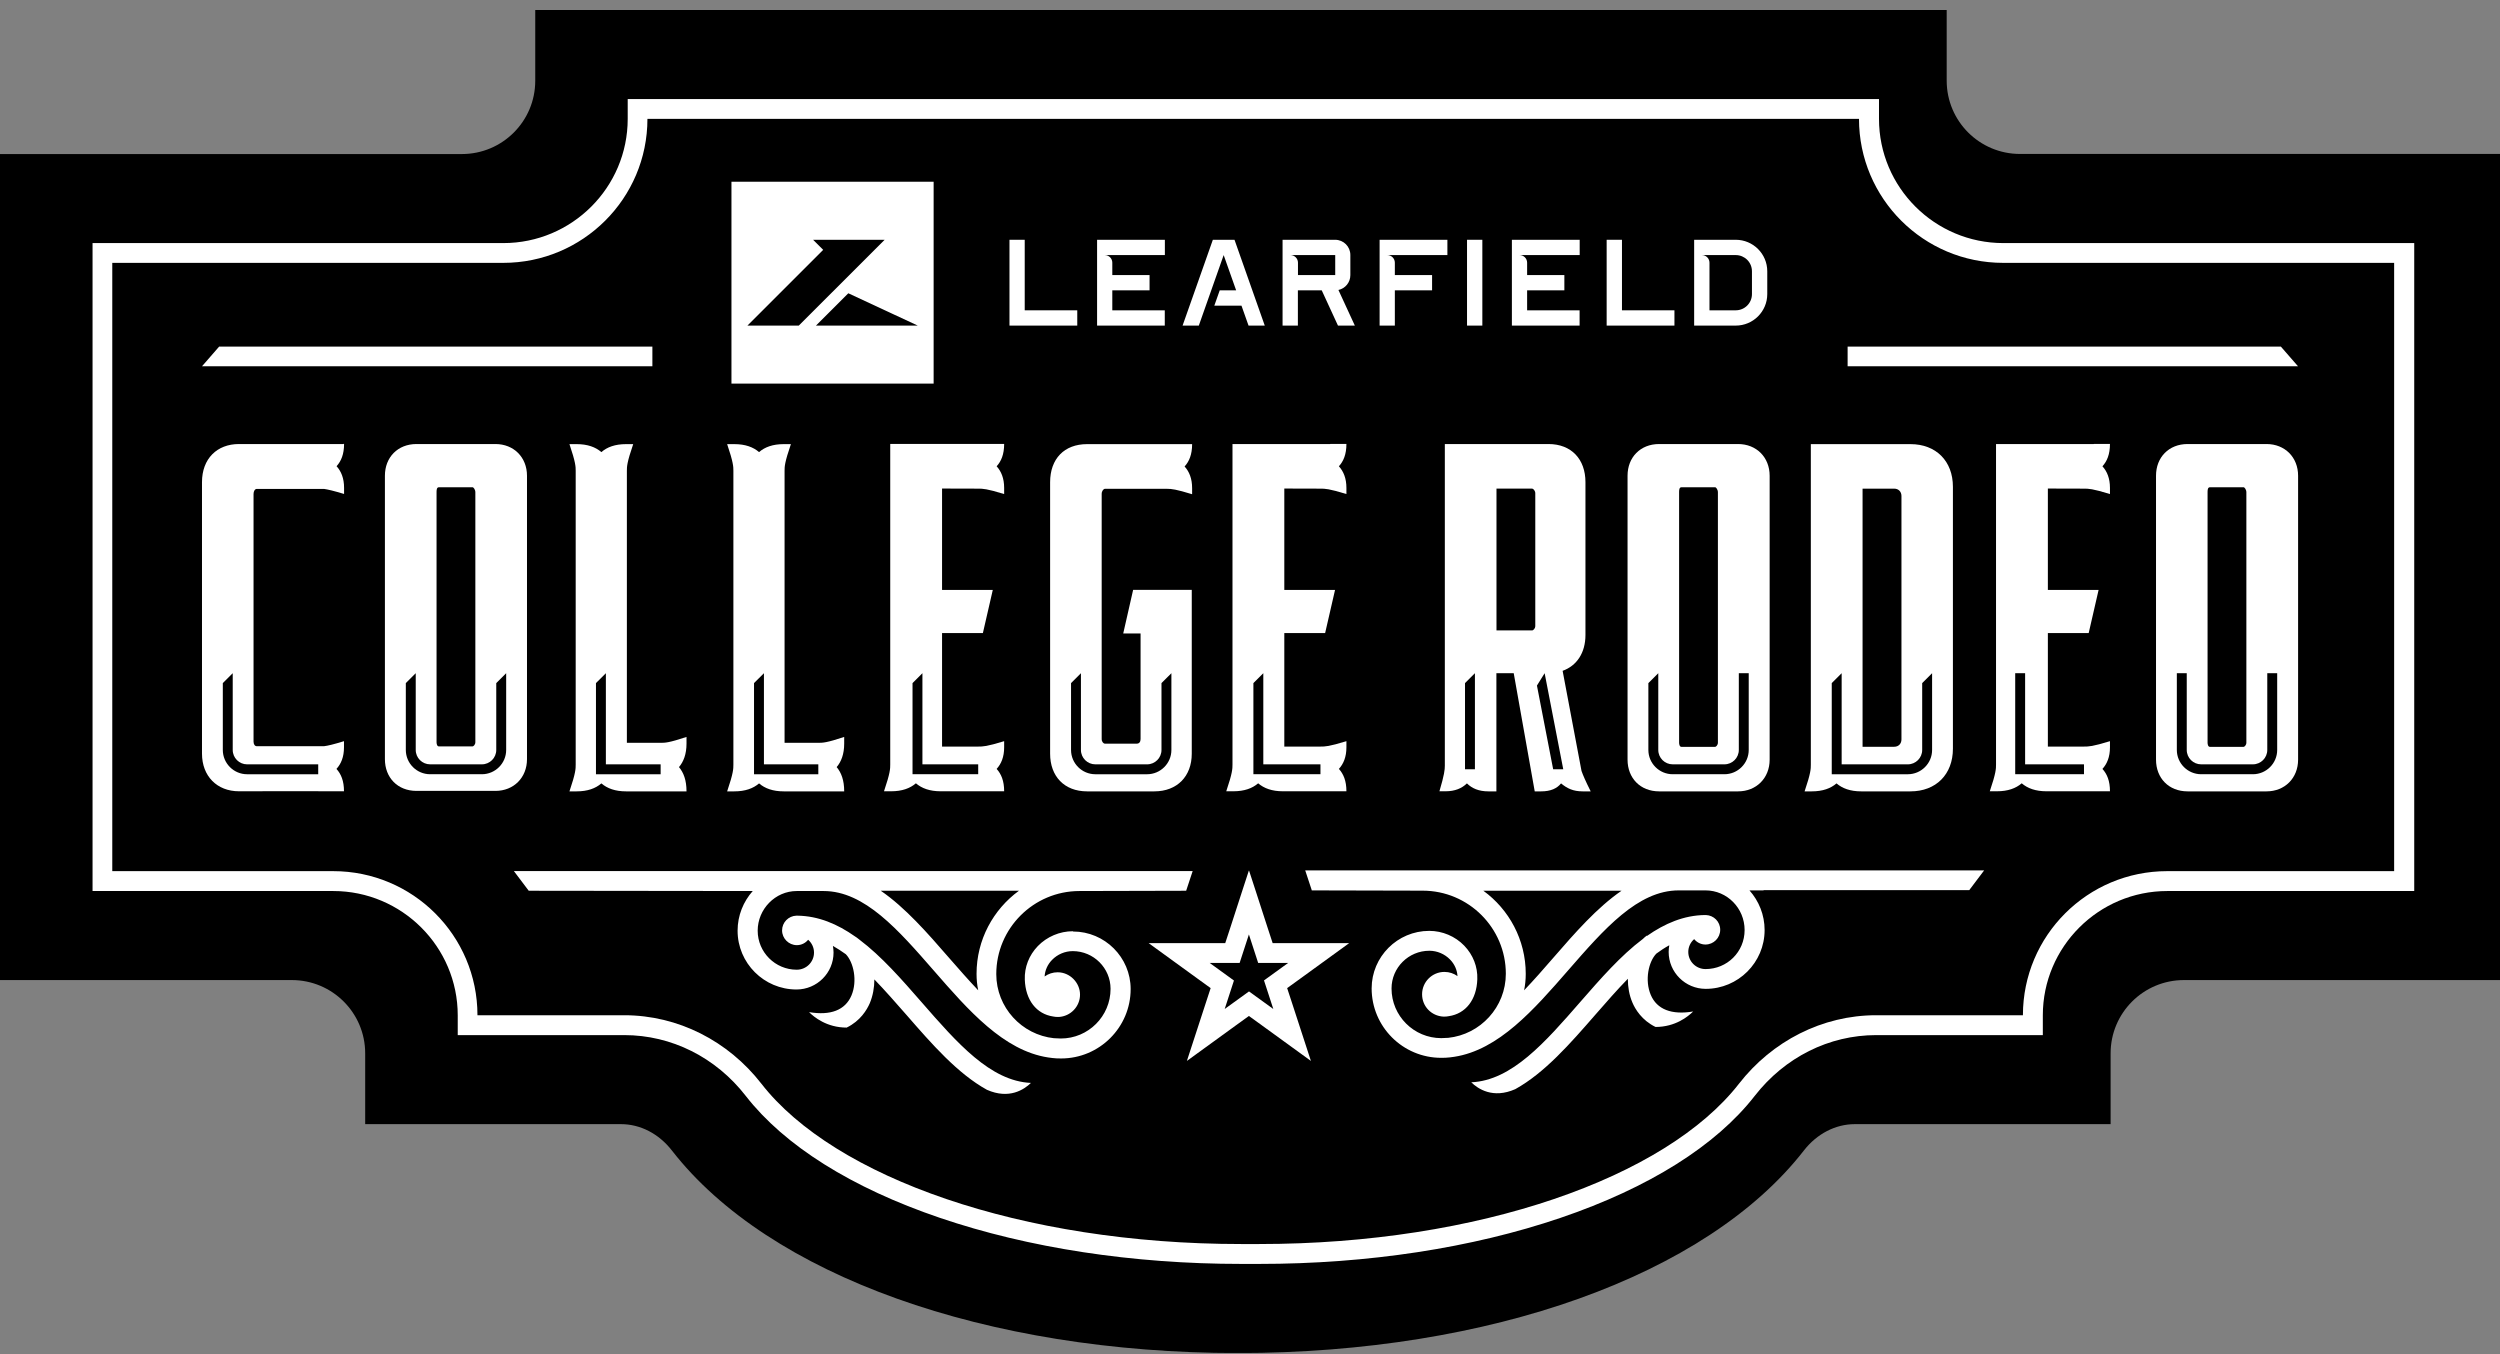
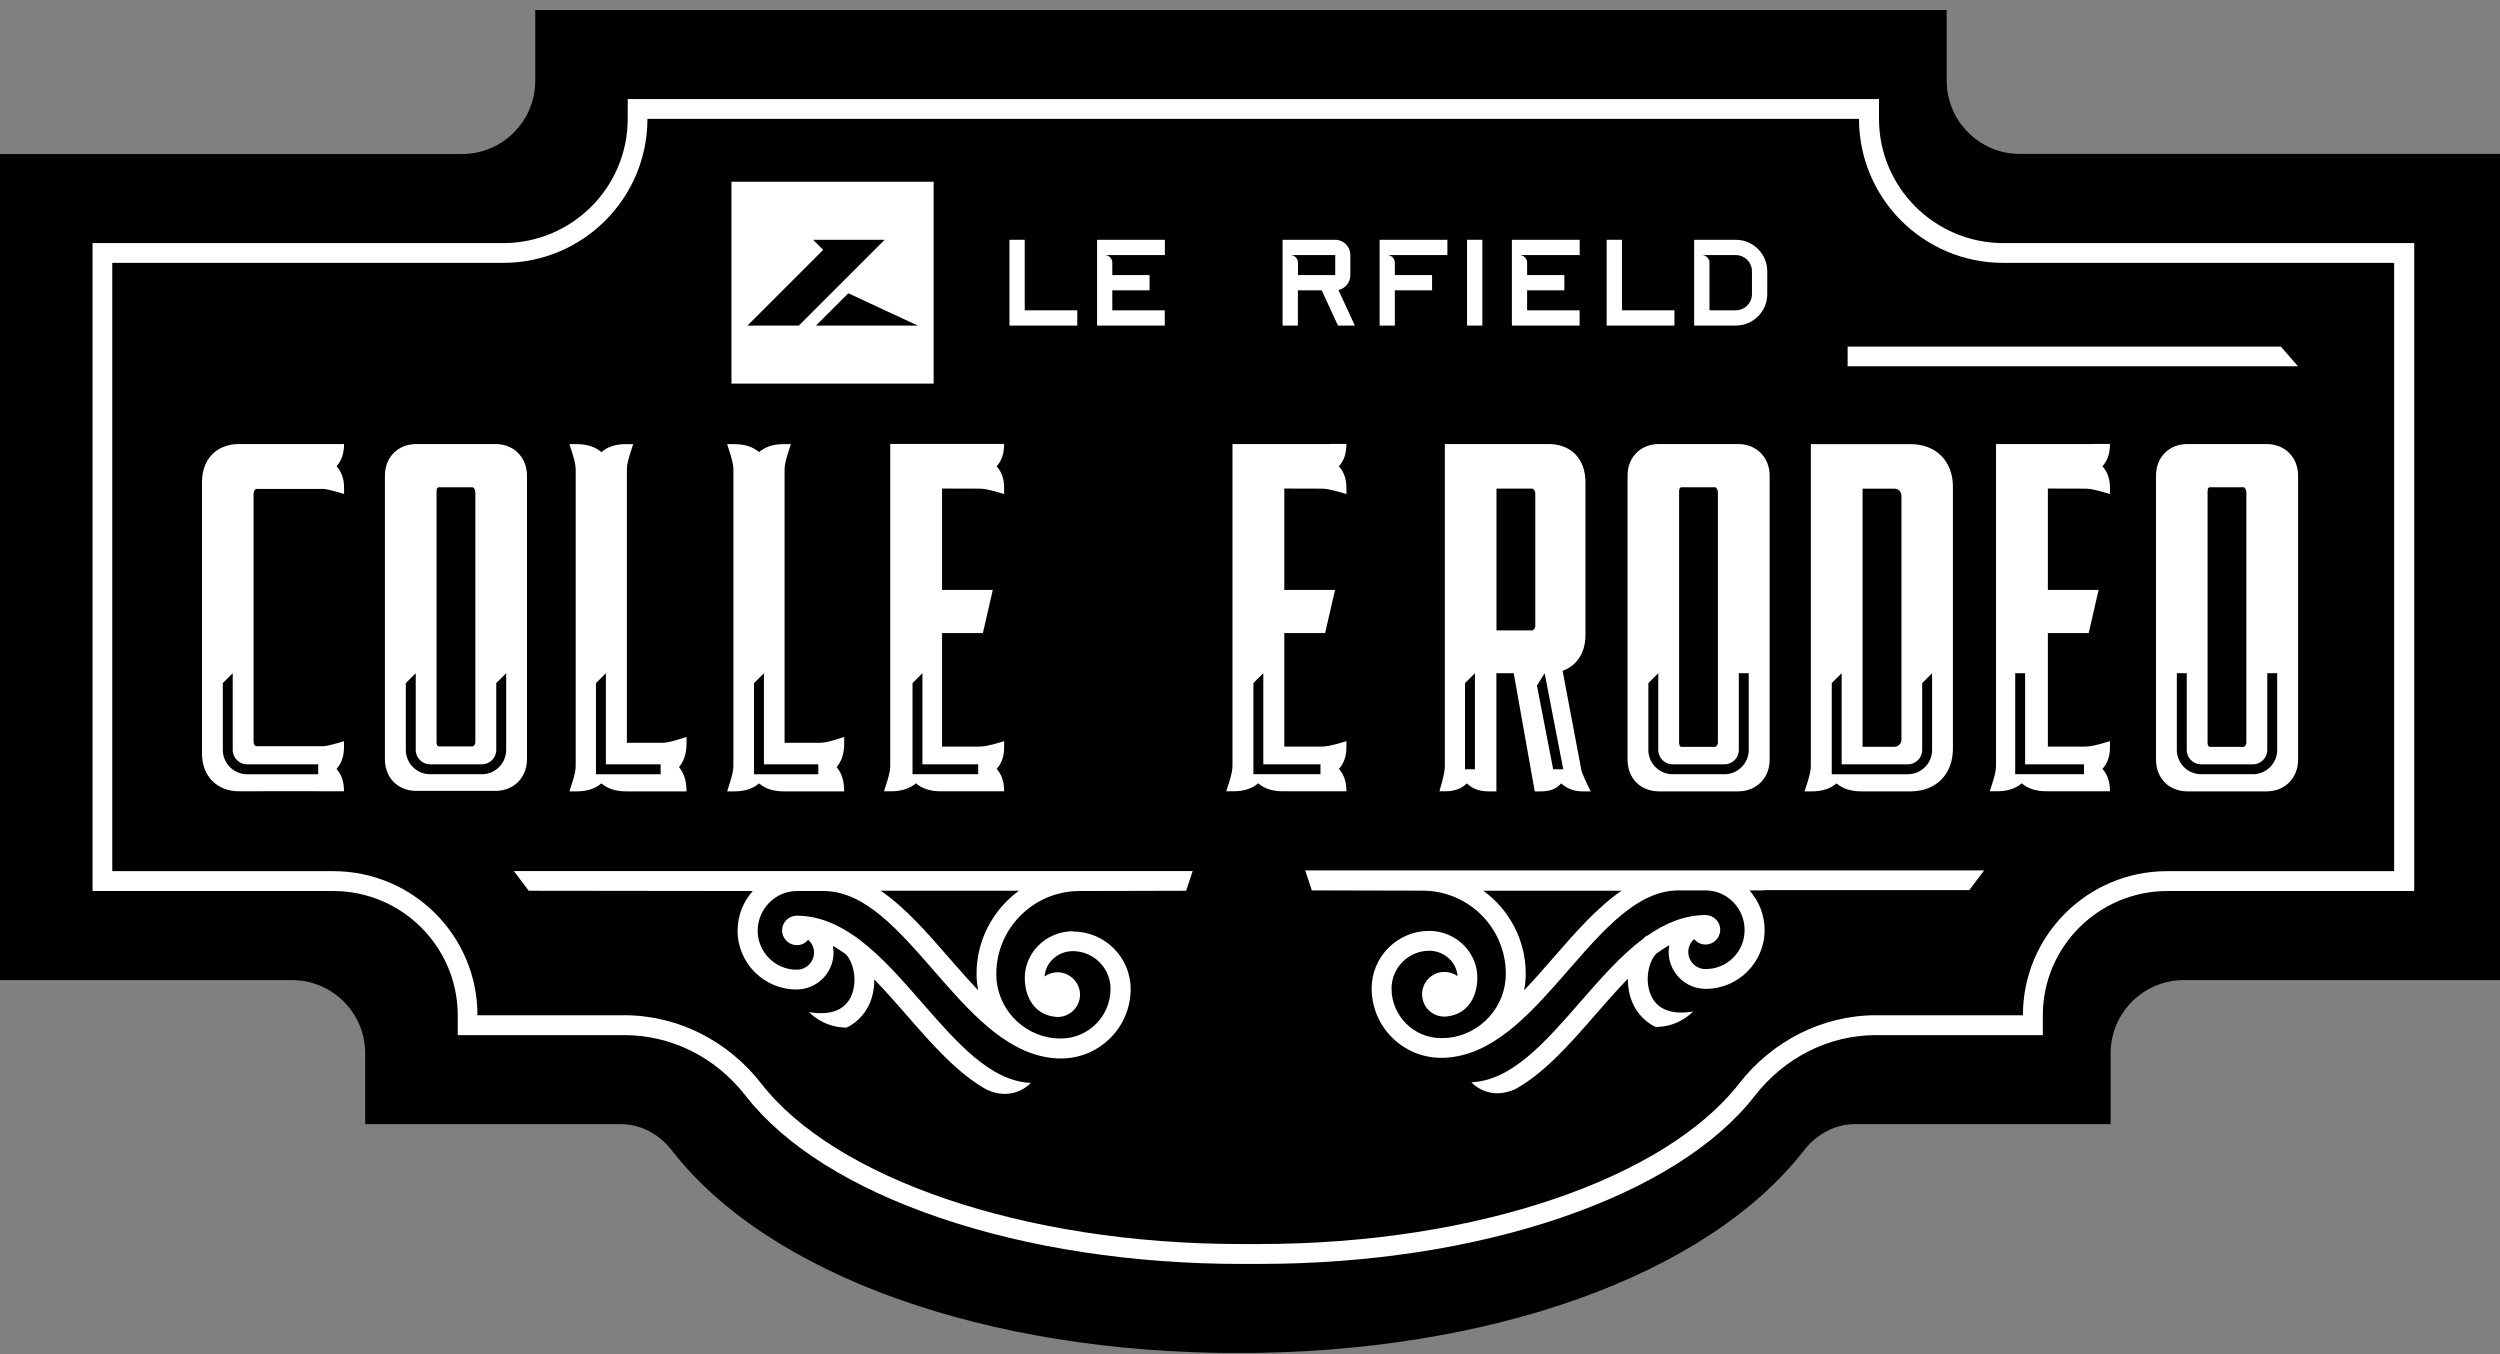
<svg xmlns="http://www.w3.org/2000/svg" width="192" height="104" viewBox="0 0 192 104" fill="none">
  <rect x="0" y="0" width="192" height="104" fill="#808080" stroke="none" />
  <g clip-path="url(#clip0_4124_96728)">
    <path d="M192 11.824H155.141C152.028 11.824 149.506 9.306 149.506 6.196V0.766H41.107V6.203C41.107 9.313 38.585 11.831 35.471 11.831H0V75.269H15.668H22.41C25.523 75.269 28.046 77.787 28.046 80.896V86.334H47.687C49.18 86.334 50.603 87.073 51.603 88.36C59.064 97.955 75.718 103.913 95.07 103.913C114.422 103.913 131.076 97.955 138.537 88.36C139.537 87.073 140.967 86.334 142.454 86.334H162.095V80.896C162.095 77.787 164.617 75.269 167.731 75.269H176.332H192V11.824Z" fill="black" />
    <path d="M112.661 60.165C113.049 60.551 113.577 60.777 114.303 60.777H114.923V51.702H116.254L117.867 60.777H118.029H118.368C119.093 60.777 119.579 60.551 119.889 60.165C120.354 60.551 120.819 60.777 121.545 60.777H122.165C121.756 59.961 121.566 59.51 121.46 59.208L120.009 51.519C121.094 51.132 121.763 50.14 121.763 48.769V37.028C121.763 35.262 120.678 34.102 118.924 34.102H110.963V58.807C110.963 59.109 110.928 59.489 110.548 60.77H111.02C111.745 60.77 112.274 60.544 112.668 60.157L112.661 60.165ZM118.628 51.702L120.058 59.081H119.283L118.037 52.652L118.628 51.702ZM114.93 37.527H117.663C117.769 37.527 117.91 37.703 117.91 37.879V48.1C117.91 48.241 117.769 48.417 117.663 48.417H114.93V37.52V37.527ZM112.513 52.462L113.274 51.702V59.081H112.513V52.462Z" fill="white" />
    <path d="M142.939 60.777H146.723C148.688 60.777 149.984 59.469 149.984 57.499V37.388C149.984 35.411 148.688 34.109 146.723 34.109H139.072V58.125V58.723C139.072 59.047 139.072 59.363 138.593 60.777H139.142C139.981 60.777 140.594 60.552 141.044 60.165C141.495 60.552 142.108 60.777 142.939 60.777ZM143.045 37.528H145.469C145.821 37.528 146.032 37.774 146.032 38.091V56.789C146.032 57.105 145.821 57.352 145.469 57.352H143.045V37.521V37.528ZM140.678 52.462L141.439 51.703V58.702H146.518C147.131 58.702 147.624 58.203 147.624 57.598V52.462L148.385 51.703V57.598C148.385 58.625 147.547 59.462 146.518 59.462H140.678V52.462Z" fill="white" />
    <path d="M133.485 60.777C134.887 60.777 135.909 59.757 135.909 58.343V36.535C135.909 35.122 134.894 34.102 133.485 34.102H127.42C125.982 34.102 124.996 35.122 124.996 36.535V58.343C124.996 59.757 125.975 60.777 127.42 60.777H133.485ZM128.955 37.809C128.955 37.668 128.955 37.422 129.131 37.422H131.724C131.794 37.422 131.935 37.598 131.935 37.809V57.041C131.935 57.217 131.794 57.358 131.724 57.358H129.131C128.991 57.358 128.955 57.147 128.955 57.041V37.809ZM126.595 57.597V52.462L127.356 51.702V57.597C127.356 58.209 127.856 58.701 128.462 58.701H132.435C133.048 58.701 133.541 58.202 133.541 57.597V51.702H134.302V57.597C134.302 58.624 133.464 59.461 132.435 59.461H128.462C127.434 59.461 126.595 58.624 126.595 57.597Z" fill="white" />
    <path d="M174.071 34.102H168.005C166.568 34.102 165.582 35.122 165.582 36.535V58.343C165.582 59.757 166.561 60.777 168.005 60.777H174.071C175.473 60.777 176.494 59.757 176.494 58.343V36.535C176.494 35.122 175.48 34.102 174.071 34.102ZM169.541 37.809C169.541 37.668 169.541 37.422 169.717 37.422H172.31C172.38 37.422 172.521 37.598 172.521 37.809V57.041C172.521 57.217 172.38 57.358 172.31 57.358H169.717C169.576 57.358 169.541 57.147 169.541 57.041V37.809ZM174.888 57.597C174.888 58.624 174.05 59.461 173.021 59.461H169.048C168.02 59.461 167.181 58.624 167.181 57.597V51.702H167.942V57.597C167.942 58.209 168.442 58.701 169.048 58.701H173.021C173.634 58.701 174.127 58.202 174.127 57.597V51.702H174.888V57.597Z" fill="white" />
    <path d="M52.717 56.599C51.364 57.049 51.075 57.049 50.723 57.049H48.144V36.163C48.144 35.84 48.144 35.523 48.63 34.109H48.081C47.243 34.109 46.63 34.334 46.186 34.721C45.735 34.334 45.122 34.109 44.284 34.109H43.734C44.213 35.523 44.213 35.847 44.213 36.163V58.723C44.213 59.047 44.213 59.363 43.734 60.777H44.284C45.122 60.777 45.735 60.552 46.186 60.165C46.637 60.552 47.25 60.777 48.081 60.777H52.724C52.724 59.912 52.498 59.335 52.146 58.913C52.498 58.498 52.724 57.914 52.724 57.112V56.599H52.717ZM50.737 59.462H45.77V52.462L46.531 51.703V58.702H50.737V59.462Z" fill="white" />
    <path d="M64.827 56.599C63.474 57.049 63.185 57.049 62.833 57.049H60.255V36.163C60.255 35.84 60.255 35.523 60.741 34.109H60.191C59.353 34.109 58.74 34.334 58.296 34.721C57.846 34.334 57.233 34.109 56.394 34.109H55.845C56.324 35.523 56.324 35.847 56.324 36.163V58.723C56.324 59.047 56.324 59.363 55.845 60.777H56.394C57.233 60.777 57.846 60.552 58.296 60.165C58.747 60.552 59.36 60.777 60.191 60.777H64.834C64.834 59.912 64.609 59.335 64.256 58.913C64.609 58.498 64.834 57.914 64.834 57.112V56.599H64.827ZM62.847 59.462H57.909V52.462L58.67 51.703V58.702H62.847V59.462Z" fill="white" />
-     <path d="M83.496 60.777H88.652C90.406 60.777 91.527 59.617 91.527 57.886V45.301H87.025L86.264 48.65H87.596V56.761C87.596 56.972 87.49 57.112 87.314 57.112H84.855C84.749 57.112 84.609 56.972 84.609 56.761V37.929C84.609 37.718 84.749 37.542 84.855 37.542H89.653C89.97 37.542 90.322 37.577 91.555 37.957V37.486C91.555 36.747 91.329 36.213 90.977 35.826C91.329 35.439 91.555 34.911 91.555 34.109H83.489C81.734 34.109 80.649 35.235 80.649 37.036V57.886C80.649 59.617 81.734 60.777 83.489 60.777H83.496ZM82.256 52.462L83.016 51.703V57.598C83.016 58.21 83.517 58.702 84.123 58.702H88.096C88.709 58.702 89.202 58.203 89.202 57.598V52.462L89.963 51.703V57.598C89.963 58.625 89.124 59.462 88.096 59.462H84.123C83.094 59.462 82.256 58.625 82.256 57.598V52.462Z" fill="white" />
    <path d="M68.37 34.102V58.118V58.716C68.37 59.039 68.37 59.356 67.891 60.77H68.44C69.278 60.77 69.891 60.545 70.342 60.158C70.793 60.545 71.406 60.77 72.237 60.77H77.119C77.119 59.968 76.894 59.44 76.542 59.053C76.894 58.666 77.119 58.139 77.119 57.393V56.922C75.767 57.337 75.478 57.337 75.126 57.337H72.35V57.344V48.621H75.485L76.246 45.308H72.35V37.528V37.52L75.126 37.528C75.478 37.528 75.767 37.528 77.119 37.943V37.471C77.119 36.733 76.894 36.198 76.542 35.811C76.894 35.424 77.119 34.897 77.119 34.095H68.384L68.37 34.102ZM75.126 58.702V59.461H70.082V52.462L70.842 51.702V58.702H75.126Z" fill="white" />
    <path d="M26.376 34.102H18.352C16.668 34.102 15.513 35.227 15.513 37.028V57.879C15.513 59.609 16.668 60.77 18.352 60.77C18.352 60.77 20.155 60.77 22.212 60.763L26.418 60.77C26.418 59.968 26.193 59.44 25.84 59.053C26.193 58.667 26.418 58.139 26.418 57.393V56.922C25.601 57.175 25.171 57.274 24.882 57.309H19.718C19.578 57.309 19.472 57.168 19.472 56.957V37.936C19.472 37.725 19.578 37.549 19.718 37.549H24.889C25.178 37.591 25.608 37.69 26.425 37.936V37.465C26.425 36.726 26.2 36.191 25.848 35.804C26.2 35.417 26.425 34.89 26.425 34.088H26.376V34.102ZM24.439 58.702V59.462H18.979C17.95 59.462 17.112 58.624 17.112 57.597V52.462L17.873 51.702V57.597C17.873 58.209 18.373 58.702 18.979 58.702H24.439Z" fill="white" />
    <path d="M102.158 34.102H94.655V58.118V58.716C94.655 59.039 94.655 59.356 94.176 60.77H94.725C95.564 60.77 96.177 60.545 96.627 60.158C97.078 60.545 97.691 60.77 98.522 60.77H103.405C103.405 59.968 103.179 59.44 102.827 59.053C103.179 58.666 103.405 58.139 103.405 57.393V56.922C102.052 57.337 101.763 57.337 101.411 57.337H98.635V57.344V48.621H101.77L102.531 45.308H98.635V37.528V37.52L101.411 37.528C101.763 37.528 102.052 37.528 103.405 37.943V37.471C103.405 36.733 103.179 36.198 102.827 35.811C103.179 35.424 103.405 34.897 103.405 34.095H102.172L102.158 34.102ZM101.411 58.702V59.461H96.261V52.462L97.022 51.702V58.702H101.411Z" fill="white" />
    <path d="M160.798 34.102H153.295V58.118V58.716C153.295 59.039 153.295 59.356 152.816 60.77H153.366C154.204 60.77 154.817 60.545 155.268 60.158C155.719 60.545 156.332 60.77 157.163 60.77H162.045C162.045 59.968 161.82 59.44 161.467 59.053C161.82 58.666 162.045 58.139 162.045 57.393V56.922C160.693 57.337 160.404 57.337 160.051 57.337H157.276V57.344V48.621H160.411L161.172 45.308H157.276V37.528V37.52L160.051 37.528C160.404 37.528 160.693 37.528 162.045 37.943V37.471C162.045 36.733 161.82 36.198 161.467 35.811C161.82 35.424 162.045 34.897 162.045 34.095H160.812L160.798 34.102ZM160.051 58.702V59.461H154.768V51.702H155.529V58.702H160.051Z" fill="white" />
    <path d="M40.473 58.307V36.535C40.473 35.122 39.459 34.102 38.05 34.102H31.984C30.547 34.102 29.561 35.122 29.561 36.535V58.307C29.561 59.721 30.54 60.741 31.984 60.741H38.05C39.452 60.741 40.473 59.721 40.473 58.307ZM33.527 37.809C33.527 37.668 33.527 37.422 33.703 37.422H36.295C36.366 37.422 36.507 37.598 36.507 37.809V57.006C36.507 57.182 36.366 57.323 36.295 57.323H33.703C33.562 57.323 33.527 57.112 33.527 57.006V37.809ZM38.874 57.597C38.874 58.624 38.035 59.461 37.007 59.461H33.034C32.005 59.461 31.167 58.624 31.167 57.597V52.462L31.928 51.702V57.597C31.928 58.209 32.428 58.701 33.034 58.701H37.007C37.62 58.701 38.113 58.202 38.113 57.597V52.462L38.874 51.702V57.597Z" fill="white" />
    <path d="M78.698 18.415H77.528V25.006H82.734V23.832H78.698V18.415Z" fill="white" />
    <path d="M84.249 25.006H89.455V23.832H85.425V22.298H88.286V21.123H85.425V20.174C85.425 19.85 85.165 19.59 84.841 19.59H89.462V18.415H84.256V25.006H84.249Z" fill="white" />
-     <path d="M93.147 18.415L90.822 25.006H92.069L93.978 19.59L94.936 22.298H93.675L93.26 23.473H95.345L95.888 25.006H97.134L94.81 18.415H93.147Z" fill="white" />
    <path d="M103.707 21.13V19.583C103.707 18.936 103.186 18.415 102.538 18.415H98.501V25.006H99.677V22.298H101.509L102.756 25.006H104.052L102.791 22.27C103.32 22.157 103.707 21.686 103.707 21.13ZM102.538 21.123H99.684V20.174C99.684 19.85 99.424 19.59 99.1 19.59H102.545V21.123H102.538Z" fill="white" />
    <path d="M105.947 25.006H107.124V22.298H109.984V21.123H107.124V20.174C107.124 19.85 106.863 19.59 106.539 19.59H111.16V18.415H105.954V25.006H105.947Z" fill="white" />
    <path d="M113.844 18.415H112.668V25.006H113.844V18.415Z" fill="white" />
    <path d="M116.106 25.006H121.313V23.832H117.283V22.298H120.143V21.123H117.283V20.174C117.283 19.85 117.022 19.59 116.698 19.59H121.32V18.415H116.113V25.006H116.106Z" fill="white" />
    <path d="M124.567 18.415H123.391V25.006H128.597V23.832H124.567V18.415Z" fill="white" />
    <path d="M133.303 18.415H130.111V25.006H133.303C134.641 25.006 135.726 23.923 135.726 22.587V20.835C135.726 19.498 134.641 18.415 133.303 18.415ZM134.55 22.587C134.55 23.276 133.993 23.832 133.303 23.832H131.288V20.174C131.288 19.85 131.027 19.59 130.703 19.59H133.303C133.993 19.59 134.55 20.145 134.55 20.835V22.587Z" fill="white" />
    <path d="M56.176 29.459H71.703V13.955H56.176V29.459ZM62.664 25.006L65.151 22.523L70.484 25.006H62.664ZM62.446 18.415H67.941L61.347 25.006H57.402L63.221 19.189L62.446 18.415Z" fill="white" />
    <path d="M100.741 68.382L109.259 68.403C112.781 68.403 115.648 71.266 115.648 74.784C115.648 77.337 113.704 79.448 111.21 79.708C111.196 79.708 111.175 79.708 111.161 79.708C111.006 79.722 110.844 79.729 110.689 79.729C108.582 79.729 106.87 78.019 106.87 75.916C106.87 74.319 108.174 73.018 109.773 73.018C110.372 73.018 110.949 73.264 111.365 73.693C111.71 74.045 111.907 74.495 111.936 74.966C111.654 74.763 111.309 74.643 110.935 74.643C109.984 74.643 109.216 75.417 109.216 76.359C109.216 77.302 109.942 78.026 110.851 78.076C110.851 78.076 110.879 78.076 110.893 78.076C110.907 78.076 110.921 78.076 110.935 78.076C111.048 78.076 111.161 78.062 111.273 78.041C112.563 77.851 113.408 76.781 113.457 75.206C113.493 74.249 113.133 73.335 112.457 72.631C111.76 71.906 110.78 71.491 109.766 71.491C107.328 71.491 105.342 73.475 105.342 75.909C105.342 78.85 107.737 81.241 110.682 81.241C110.794 81.241 110.914 81.241 111.027 81.234C111.083 81.234 111.14 81.227 111.196 81.22C111.252 81.22 111.309 81.213 111.358 81.206C111.443 81.199 111.534 81.185 111.619 81.171C111.64 81.171 111.654 81.171 111.675 81.164C115.099 80.643 117.811 77.534 120.439 74.516C123.186 71.365 125.779 68.382 128.921 68.382H130.985C132.64 68.382 133.986 69.747 133.986 71.428C133.986 73.109 132.64 74.425 130.985 74.425C130.252 74.425 129.66 73.834 129.66 73.109C129.66 72.715 129.837 72.364 130.111 72.124C130.323 72.378 130.633 72.54 130.978 72.54C131.605 72.54 132.112 72.033 132.112 71.407C132.112 70.781 131.619 70.296 131.013 70.275C131.013 70.275 130.999 70.275 130.985 70.275C130.985 70.275 130.985 70.275 130.978 70.275C130.978 70.275 130.95 70.275 130.936 70.275C129.315 70.296 127.857 70.922 126.49 71.878L126.469 71.857C126.363 71.935 126.265 72.019 126.173 72.111C124.468 73.391 122.912 75.177 121.383 76.929C118.671 80.045 116.106 82.986 112.992 83.12C113.5 83.619 114.655 84.407 116.374 83.647C118.635 82.395 120.608 80.13 122.531 77.921C123.369 76.964 124.187 76.022 125.018 75.171C125.018 75.797 125.124 76.43 125.37 76.999C125.582 77.499 126.089 78.357 127.145 78.871C128.674 78.871 129.653 78.062 130.034 77.682C128.378 77.963 127.251 77.52 126.779 76.409C126.3 75.276 126.61 73.848 127.209 73.236C127.533 72.997 127.864 72.779 128.202 72.596C128.174 72.765 128.153 72.933 128.153 73.109C128.153 74.671 129.428 75.944 130.999 75.944C133.493 75.944 135.522 73.918 135.522 71.428C135.522 70.26 135.078 69.191 134.359 68.382H135.444V68.361H151.239L152.38 66.849H100.241L100.741 68.361V68.382ZM124.532 68.41C122.651 69.705 120.96 71.639 119.305 73.546C118.551 74.418 117.804 75.269 117.05 76.057C117.135 75.649 117.177 75.227 117.177 74.791C117.177 72.174 115.895 69.845 113.922 68.41H124.532Z" fill="white" />
    <path d="M82.396 71.519C81.389 71.519 80.409 71.934 79.705 72.659C79.029 73.362 78.669 74.277 78.705 75.233C78.761 76.809 79.599 77.878 80.888 78.068C81.001 78.089 81.114 78.103 81.227 78.103C81.241 78.103 81.255 78.103 81.269 78.103C81.283 78.103 81.297 78.103 81.311 78.103C82.22 78.054 82.946 77.302 82.946 76.387C82.946 75.473 82.171 74.671 81.227 74.671C80.853 74.671 80.508 74.79 80.226 74.994C80.254 74.523 80.452 74.073 80.797 73.721C81.213 73.292 81.79 73.046 82.389 73.046C83.988 73.046 85.291 74.347 85.291 75.944C85.291 78.047 83.58 79.757 81.473 79.757C81.311 79.757 81.156 79.75 81.001 79.736C80.987 79.736 80.966 79.736 80.952 79.736C78.465 79.475 76.514 77.365 76.514 74.811C76.514 71.294 79.381 68.431 82.903 68.431L91.097 68.41L91.597 66.897H39.465L40.606 68.41L57.81 68.431C57.091 69.24 56.647 70.309 56.647 71.477C56.647 73.967 58.676 75.993 61.17 75.993C62.741 75.993 64.016 74.72 64.016 73.158C64.016 72.982 63.995 72.814 63.967 72.645C64.298 72.835 64.629 73.046 64.96 73.285C65.552 73.897 65.869 75.332 65.39 76.457C64.911 77.576 63.791 78.012 62.135 77.731C62.516 78.111 63.495 78.919 65.023 78.919C66.08 78.406 66.58 77.548 66.799 77.048C67.038 76.478 67.151 75.845 67.151 75.219C67.975 76.07 68.799 77.013 69.638 77.97C71.561 80.179 73.534 82.444 75.795 83.696C77.514 84.456 78.662 83.668 79.177 83.168C76.063 83.035 73.499 80.087 70.786 76.978C69.257 75.226 67.701 73.44 65.996 72.159C65.904 72.068 65.679 71.927 65.679 71.927C64.312 70.963 62.854 70.344 61.233 70.323C61.219 70.323 61.205 70.323 61.191 70.323C61.184 70.323 61.177 70.323 61.163 70.323C60.55 70.344 60.064 70.844 60.064 71.456C60.064 72.068 60.571 72.588 61.198 72.588C61.55 72.588 61.86 72.427 62.065 72.173C62.339 72.412 62.516 72.764 62.516 73.158C62.516 73.883 61.924 74.474 61.191 74.474C59.536 74.474 58.19 73.13 58.19 71.477C58.19 69.824 59.536 68.431 61.191 68.431H63.255C66.397 68.431 68.99 71.414 71.737 74.565C74.365 77.583 77.077 80.692 80.501 81.213C80.522 81.213 80.536 81.213 80.557 81.22C80.642 81.234 80.727 81.241 80.818 81.255C80.874 81.255 80.931 81.262 80.98 81.269C81.036 81.269 81.093 81.276 81.149 81.283C81.262 81.283 81.382 81.29 81.494 81.29C84.439 81.29 86.834 78.898 86.834 75.958C86.834 73.524 84.848 71.54 82.41 71.54L82.396 71.519ZM72.871 73.545C71.216 71.639 69.518 69.697 67.644 68.41H78.254C76.281 69.852 74.999 72.173 74.999 74.79C74.999 75.226 75.041 75.648 75.126 76.056C74.379 75.269 73.632 74.417 72.871 73.545Z" fill="white" />
-     <path d="M103.63 72.433H97.74L97.367 71.294L96.423 68.382L95.93 66.869H95.909L95.416 68.382L94.472 71.294L94.098 72.433H88.216L92.006 75.184L92.978 75.887L92.605 77.027L91.153 81.48L94.944 78.729L95.916 78.026L96.888 78.729L100.678 81.48L99.227 77.027L98.853 75.887L99.826 75.184L103.616 72.433H103.63ZM97.078 75.304L97.79 77.491L95.923 76.141L94.056 77.491L94.767 75.304L92.901 73.953H95.204L95.916 71.765L96.627 73.953H98.931L97.064 75.304H97.078Z" fill="white" />
    <path d="M153.859 18.669C148.59 18.669 144.307 14.392 144.307 9.13V7.61H48.208V9.13C48.208 14.392 43.925 18.669 38.655 18.669H7.108V68.431H18.338H25.594C30.864 68.431 35.154 72.715 35.154 77.977V79.496H47.947C51.568 79.496 54.971 81.199 57.275 84.167C60.241 87.98 65.397 91.223 72.182 93.53C78.987 95.845 86.99 97.069 95.324 97.069H96.712C105.046 97.069 113.049 95.845 119.854 93.53C126.638 91.223 131.795 87.98 134.761 84.167C137.072 81.199 140.467 79.496 144.095 79.496H156.889V77.977C156.889 72.715 161.179 68.431 166.449 68.431H175.466H185.413V18.669H153.866H153.859ZM183.884 66.904H176.332H166.441C160.32 66.904 155.36 71.857 155.36 77.97H144.088C139.946 77.97 136.099 79.961 133.556 83.225C127.963 90.421 113.577 95.542 96.705 95.542H95.317C78.451 95.542 64.066 90.421 58.472 83.225C55.929 79.954 52.083 77.97 47.94 77.97H36.669C36.669 71.857 31.709 66.904 25.587 66.904H15.661H8.623V20.188H38.648C44.763 20.188 49.723 15.236 49.723 9.13H142.771C142.771 15.236 147.73 20.188 153.845 20.188H183.87V66.912L183.884 66.904Z" fill="white" />
-     <path d="M15.513 28.131H50.103V26.618H16.83L15.513 28.131Z" fill="white" />
    <path d="M176.488 28.131H141.897V26.618H175.17L176.488 28.131Z" fill="white" />
  </g>
  <defs>
    <clipPath id="clip0_4124_96728">
      <rect width="192" height="103.14" fill="white" transform="translate(0 0.766)" />
    </clipPath>
  </defs>
</svg>